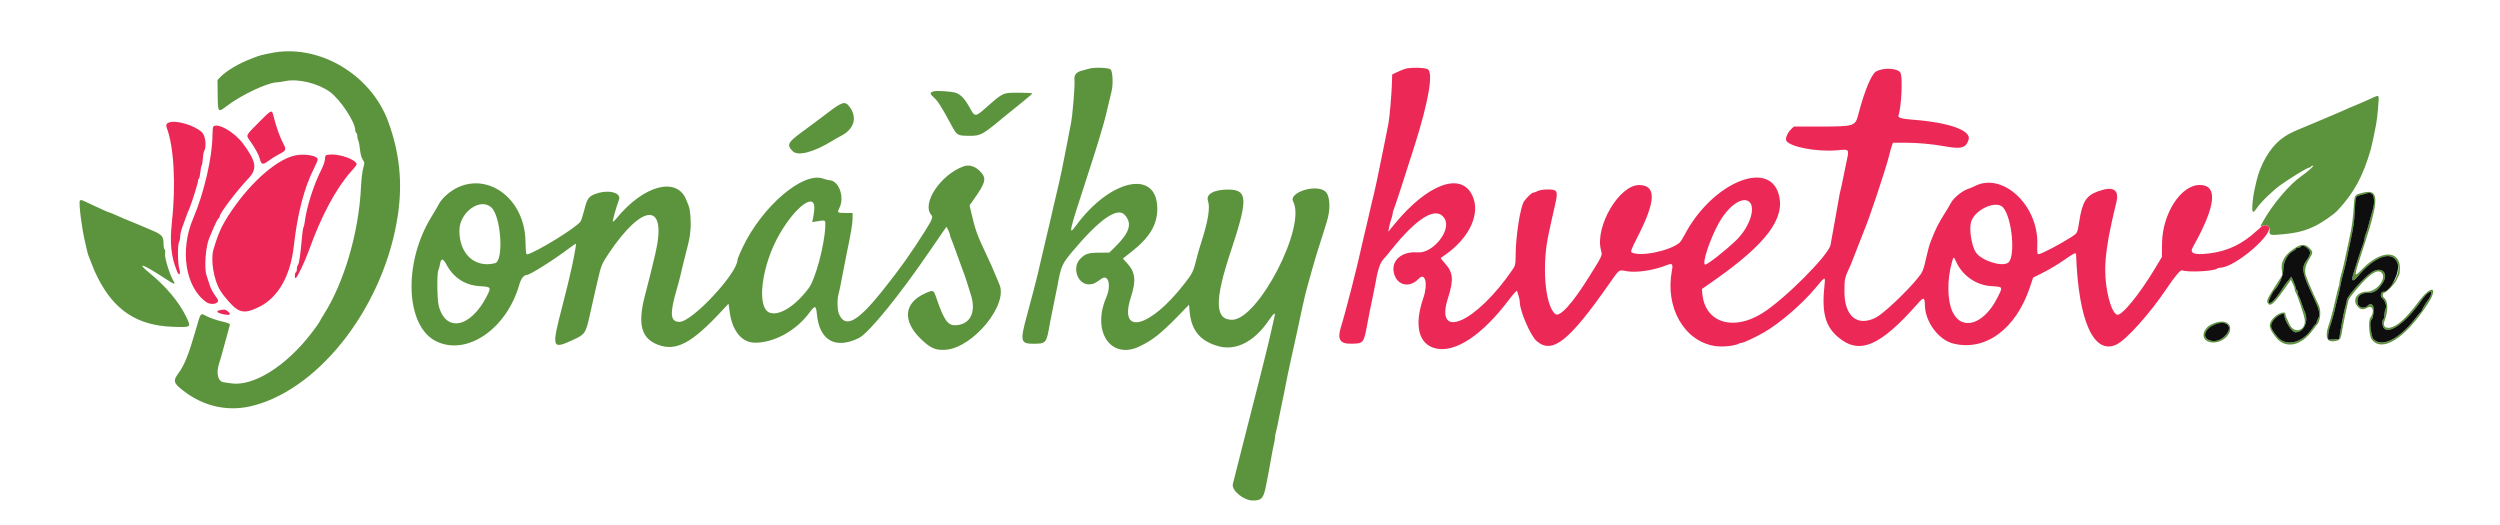
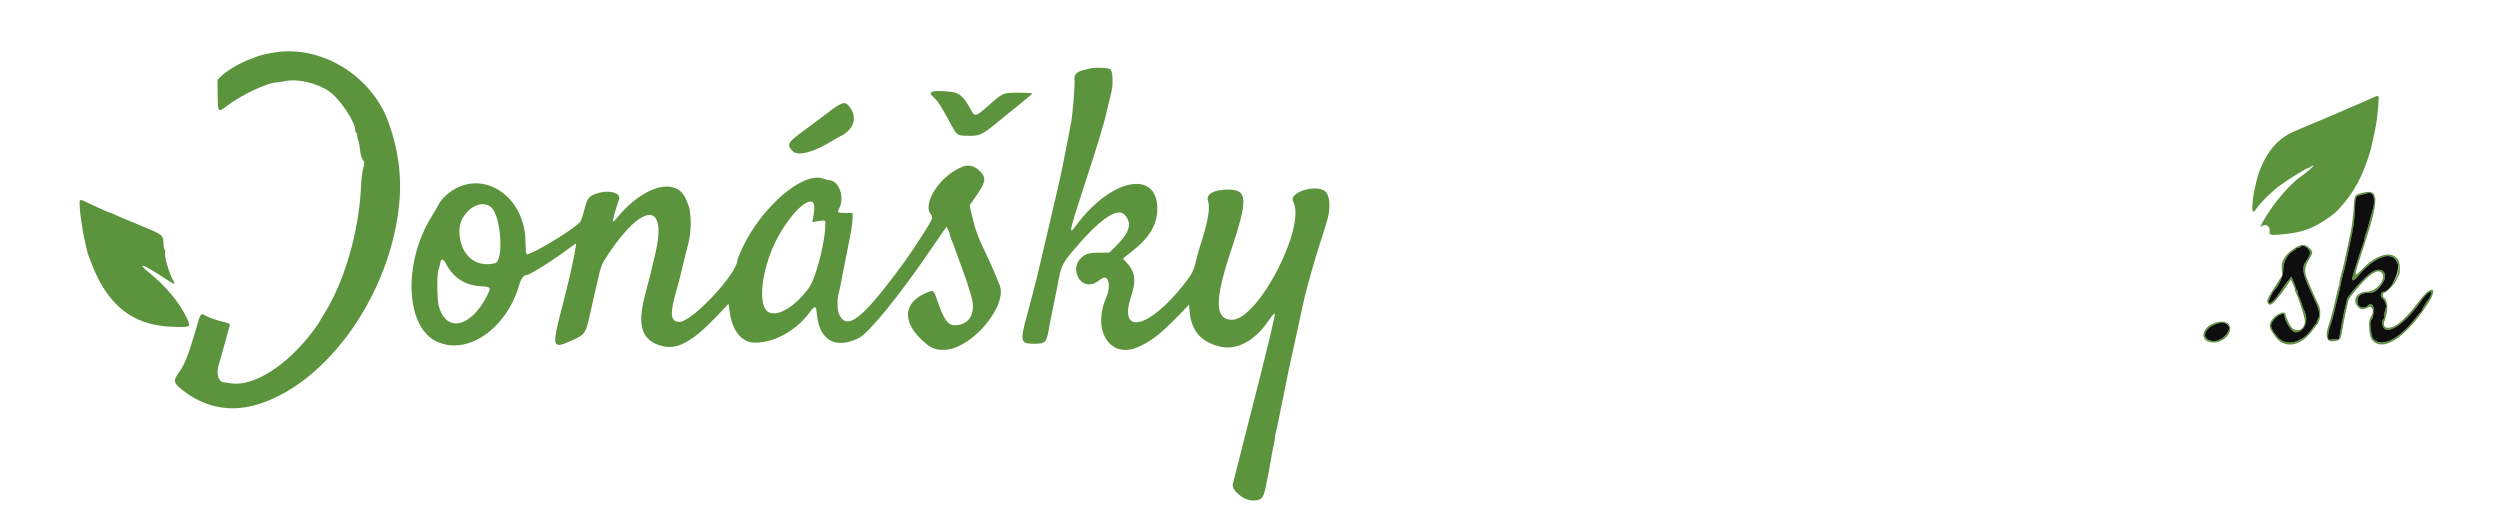
<svg xmlns="http://www.w3.org/2000/svg" id="svg" version="1.1" width="400" height="84" viewBox="0, 0, 400,84">
  <g id="svgg">
    <path id="path0" d="M44.750 8.274 C 43.883 8.358,41.677 8.811,41.250 8.992 C 41.067 9.070,40.654 9.227,40.333 9.343 C 38.408 10.034,36.217 11.318,35.274 12.306 L 34.798 12.805 34.823 14.991 C 34.858 18.061,34.852 18.052,36.304 16.947 C 38.676 15.143,42.904 13.167,44.393 13.167 C 44.578 13.167,45.164 13.077,45.694 12.968 C 47.702 12.553,50.910 13.338,52.787 14.704 C 54.438 15.905,56.833 19.515,56.833 20.801 C 56.833 20.991,56.908 21.193,57.000 21.250 C 57.092 21.307,57.167 21.541,57.167 21.771 C 57.167 22.001,57.238 22.323,57.326 22.487 C 57.414 22.651,57.537 23.302,57.600 23.934 C 57.671 24.655,57.837 25.258,58.043 25.553 C 58.354 25.997,58.358 26.068,58.116 26.886 C 57.975 27.361,57.815 28.725,57.759 29.917 C 57.423 37.162,55.060 45.230,51.769 50.375 C 51.438 50.893,51.167 51.365,51.167 51.424 C 51.167 51.483,50.650 52.218,50.018 53.057 C 45.911 58.517,40.511 61.924,36.917 61.325 C 36.458 61.249,35.998 61.182,35.895 61.177 C 34.877 61.123,34.515 59.737,35.082 58.064 C 35.210 57.686,35.501 56.674,35.730 55.814 C 36.095 54.439,36.443 53.171,36.754 52.083 C 36.839 51.786,36.703 51.716,35.491 51.432 C 34.744 51.256,33.711 50.906,33.195 50.653 C 31.975 50.055,32.195 49.783,31.236 53.083 C 30.165 56.773,29.502 58.413,28.566 59.689 C 27.659 60.927,27.751 61.289,29.280 62.481 C 32.682 65.134,36.691 65.959,40.750 64.843 C 51.586 61.862,61.593 48.541,63.670 34.333 C 64.424 29.175,63.935 24.460,62.132 19.500 C 59.553 12.407,52.049 7.560,44.750 8.274 M174.167 11.012 C 173.938 11.090,173.563 11.193,173.333 11.240 C 172.283 11.457,171.806 11.952,171.916 12.712 C 172.026 13.468,171.608 18.594,171.336 19.833 C 171.245 20.246,170.940 21.821,170.658 23.333 C 170.375 24.846,170.043 26.533,169.920 27.083 C 169.797 27.633,169.575 28.646,169.427 29.333 C 169.279 30.021,169.087 30.846,169.002 31.167 C 168.916 31.488,168.728 32.275,168.585 32.917 C 168.177 34.748,168.008 35.472,166.660 41.167 C 166.367 42.404,166.071 43.679,166.002 44.000 C 165.896 44.495,164.766 48.825,164.327 50.417 C 163.185 54.561,163.278 55.001,165.303 54.999 C 167.409 54.997,167.432 54.968,167.995 51.667 C 168.065 51.254,168.328 49.942,168.580 48.750 C 168.831 47.558,169.098 46.246,169.173 45.833 C 169.766 42.552,169.894 42.257,171.629 40.189 C 175.905 35.091,178.776 33.085,179.950 34.375 C 181.195 35.742,180.759 37.204,178.421 39.500 L 177.488 40.417 175.869 40.427 C 174.110 40.438,173.596 40.610,172.804 41.452 C 171.491 42.849,172.419 45.501,174.221 45.499 C 174.874 45.498,175.139 45.380,176.228 44.607 C 177.352 43.808,177.830 45.650,177.000 47.583 C 174.620 53.132,177.808 57.692,182.442 55.369 C 183.658 54.759,184.053 54.513,185.130 53.698 C 185.798 53.193,187.221 51.873,188.293 50.765 L 190.243 48.750 190.341 49.851 C 190.614 52.901,192.070 54.627,195.037 55.416 C 197.802 56.151,200.725 54.623,203.014 51.248 C 203.766 50.140,204.111 49.877,203.945 50.542 C 203.893 50.748,203.661 51.779,203.430 52.833 C 203.198 53.887,202.815 55.500,202.577 56.417 C 202.340 57.333,202.080 58.383,201.999 58.750 C 201.918 59.117,201.654 60.167,201.412 61.083 C 201.170 62.000,200.157 65.975,199.161 69.917 C 198.165 73.858,197.310 77.233,197.260 77.417 C 196.983 78.427,198.954 80.076,200.444 80.080 C 201.863 80.084,202.172 79.737,202.565 77.692 C 202.718 76.899,202.910 75.912,202.993 75.500 C 203.075 75.087,203.264 74.037,203.412 73.167 C 203.561 72.296,203.754 71.312,203.841 70.981 C 203.929 70.649,204.000 70.205,204.000 69.992 C 204.000 69.780,204.071 69.377,204.157 69.095 C 204.244 68.814,204.440 67.908,204.592 67.083 C 204.745 66.258,204.934 65.321,205.012 65.000 C 205.135 64.496,205.580 62.292,206.005 60.083 C 206.075 59.717,206.325 58.554,206.559 57.500 C 207.499 53.279,207.877 51.553,207.999 50.917 C 208.069 50.550,208.257 49.688,208.415 49.000 C 208.574 48.313,208.763 47.487,208.835 47.167 C 208.948 46.669,209.210 45.707,209.995 42.917 C 210.353 41.642,210.882 39.885,210.998 39.583 C 211.068 39.400,211.331 38.575,211.581 37.750 C 211.831 36.925,212.140 35.929,212.268 35.537 C 212.917 33.537,212.835 31.373,212.083 30.666 C 210.695 29.362,206.109 30.772,206.909 32.257 C 209.049 36.232,201.315 51.167,197.116 51.167 C 194.366 51.167,194.308 48.075,196.913 40.250 C 199.722 31.815,199.656 30.333,196.475 30.333 C 194.201 30.333,192.907 31.074,193.281 32.162 C 193.640 33.206,193.308 35.301,192.263 38.583 C 191.803 40.026,191.699 40.388,191.421 41.500 C 190.927 43.478,190.797 43.738,189.451 45.464 C 183.936 52.530,178.923 53.763,180.941 47.556 C 181.816 44.865,181.664 43.546,180.309 42.076 L 179.657 41.369 181.037 40.286 C 183.938 38.009,185.167 35.959,185.167 33.394 C 185.167 27.004,177.611 28.606,172.113 36.162 C 170.921 37.800,171.080 37.036,173.412 29.917 C 174.768 25.775,175.846 22.358,176.197 21.083 C 176.299 20.717,176.475 20.117,176.589 19.750 C 176.703 19.383,176.995 18.221,177.239 17.167 C 177.483 16.112,177.753 14.979,177.841 14.647 C 178.130 13.551,178.043 11.424,177.695 11.109 C 177.359 10.805,174.963 10.739,174.167 11.012 M149.417 14.608 C 148.758 14.788,148.745 14.996,149.355 15.546 C 150.104 16.220,150.461 16.777,152.235 20.042 C 153.127 21.684,153.169 21.709,155.070 21.731 C 156.881 21.751,157.199 21.580,160.583 18.752 C 160.858 18.522,161.999 17.603,163.118 16.709 C 164.238 15.815,165.156 15.027,165.160 14.958 C 165.164 14.890,164.190 14.833,162.997 14.833 C 160.442 14.833,160.529 14.795,157.939 17.072 C 156.012 18.765,155.997 18.766,155.169 17.250 C 154.385 15.815,153.673 15.067,152.866 14.830 C 152.150 14.620,149.904 14.476,149.417 14.608 M379.750 15.586 C 378.604 16.117,376.972 16.833,376.910 16.833 C 376.873 16.833,376.410 17.026,375.880 17.262 C 374.187 18.017,373.947 18.120,372.250 18.833 C 371.333 19.218,370.321 19.646,370.000 19.784 C 369.372 20.053,369.113 20.162,368.083 20.585 C 366.488 21.241,365.889 21.566,364.977 22.268 C 363.198 23.637,361.676 26.232,361.029 29.000 C 360.596 30.855,360.512 31.327,360.405 32.519 C 360.269 34.033,360.450 34.260,361.059 33.341 C 361.676 32.408,363.634 30.492,364.866 29.616 C 366.456 28.485,369.157 26.833,369.417 26.833 C 369.543 26.833,369.693 26.758,369.750 26.667 C 369.807 26.575,369.964 26.500,370.100 26.500 C 370.319 26.500,369.191 27.509,368.225 28.177 C 366.325 29.491,363.617 32.683,362.112 35.381 C 361.581 36.332,361.570 36.396,361.988 36.136 C 362.566 35.774,363.217 36.214,363.136 36.911 C 363.051 37.636,363.210 37.680,365.209 37.487 C 367.524 37.263,368.796 36.938,370.414 36.157 C 371.503 35.630,373.433 34.303,374.001 33.688 C 376.667 30.807,378.053 28.262,379.320 23.917 C 379.466 23.415,379.882 21.472,380.176 19.917 C 380.394 18.761,380.667 15.636,380.565 15.470 C 380.455 15.293,380.352 15.307,379.750 15.586 M132.309 18.140 C 131.150 19.025,129.331 20.384,128.267 21.158 C 126.034 22.785,125.840 23.199,126.841 24.200 C 127.658 25.017,130.185 24.362,133.083 22.583 C 133.542 22.302,134.206 21.924,134.559 21.744 C 136.683 20.662,137.222 18.780,135.904 17.052 C 135.203 16.133,134.758 16.268,132.309 18.140 M154.167 26.617 C 150.471 27.954,147.392 32.616,149.023 34.408 C 149.312 34.726,149.144 35.150,148.024 36.932 C 145.756 40.539,143.972 43.042,141.183 46.531 C 137.169 51.552,135.228 52.580,134.227 50.214 C 133.965 49.595,133.927 47.844,134.159 47.095 C 134.246 46.814,134.468 45.758,134.651 44.750 C 134.835 43.742,135.202 41.867,135.467 40.583 C 136.209 36.994,136.404 35.822,136.411 34.917 L 136.417 34.083 135.297 34.075 C 133.937 34.065,133.924 34.054,134.320 33.234 C 135.170 31.474,134.186 28.845,132.670 28.831 C 132.531 28.830,132.082 28.712,131.672 28.569 C 128.454 27.449,121.939 33.032,118.817 39.586 C 118.367 40.529,118.000 41.418,118.000 41.562 C 118.000 43.726,110.744 51.500,108.724 51.500 C 107.249 51.500,107.130 50.241,108.243 46.417 C 108.484 45.592,108.746 44.617,108.827 44.250 C 108.999 43.473,109.600 41.011,109.824 40.167 C 110.273 38.473,110.381 37.904,110.479 36.716 C 110.588 35.389,110.440 33.515,110.179 32.917 C 110.099 32.733,109.944 32.344,109.834 32.052 C 108.381 28.179,102.980 29.587,98.609 34.979 C 98.358 35.289,98.110 35.499,98.059 35.447 C 97.974 35.362,98.602 33.117,99.036 31.958 C 99.445 30.864,97.497 30.303,95.515 30.943 C 94.220 31.362,93.961 31.693,93.510 33.501 C 93.293 34.371,93.012 35.243,92.886 35.438 C 92.277 36.374,85.788 40.375,84.354 40.698 C 84.171 40.740,84.116 40.315,84.078 38.567 C 83.910 30.854,76.521 26.617,71.348 31.268 C 70.920 31.653,70.423 32.257,70.243 32.609 C 70.064 32.962,69.502 33.925,68.996 34.750 C 64.464 42.129,64.891 52.265,69.833 54.629 C 74.743 56.978,81.090 52.611,83.102 45.500 C 83.355 44.606,83.819 44.000,84.250 44.000 C 84.786 44.000,88.616 41.582,91.304 39.546 C 91.701 39.246,92.082 39.000,92.151 39.000 C 92.258 39.000,91.633 42.262,91.161 44.167 C 91.081 44.487,90.942 45.087,90.851 45.500 C 90.760 45.913,90.373 47.450,89.991 48.917 C 88.214 55.745,88.276 55.950,91.667 54.391 C 93.628 53.489,93.720 53.350,94.407 50.250 C 94.651 49.150,94.919 47.950,95.004 47.583 C 95.088 47.217,95.347 46.092,95.578 45.083 C 96.181 42.451,96.264 42.243,97.375 40.583 C 102.901 32.329,106.803 32.329,104.854 40.583 C 104.064 43.930,104.027 44.079,103.177 47.333 C 101.989 51.875,102.607 54.163,105.289 55.167 C 108.182 56.250,110.673 54.925,115.492 49.740 L 116.568 48.583 116.750 49.917 C 117.171 52.990,118.701 54.833,120.832 54.833 C 123.870 54.833,127.374 52.905,129.461 50.083 C 130.420 48.788,130.556 48.811,130.705 50.300 C 131.121 54.478,133.652 55.915,137.394 54.100 C 139.000 53.320,143.965 47.208,148.984 39.831 C 149.955 38.404,150.907 37.021,151.100 36.759 L 151.450 36.282 151.725 36.833 C 151.876 37.136,152.000 37.487,152.000 37.611 C 152.000 37.736,152.069 37.968,152.153 38.127 C 152.238 38.286,152.692 39.504,153.163 40.833 C 153.634 42.162,154.087 43.400,154.169 43.583 C 154.333 43.949,154.961 45.883,155.393 47.348 C 156.197 50.083,155.159 51.985,152.832 52.038 C 151.643 52.065,151.040 51.209,149.882 47.849 C 149.359 46.334,149.371 46.340,148.048 46.925 C 144.588 48.456,144.340 51.389,147.423 54.318 C 148.907 55.727,149.704 56.068,151.283 55.965 C 155.673 55.678,161.401 48.692,159.887 45.470 C 159.787 45.257,159.498 44.558,159.244 43.917 C 158.990 43.275,158.354 41.850,157.830 40.750 C 156.357 37.657,156.019 36.722,155.409 34.052 L 155.136 32.853 155.877 31.802 C 157.672 29.257,157.849 28.576,156.975 27.581 C 156.142 26.632,155.107 26.277,154.167 26.617 M378.083 30.829 C 376.686 31.189,376.722 31.135,376.605 33.029 C 376.504 34.659,376.322 36.134,376.086 37.250 C 376.028 37.525,375.878 38.237,375.754 38.833 C 375.146 41.747,374.786 43.316,374.570 43.988 C 374.440 44.394,374.333 44.897,374.333 45.105 C 374.333 45.314,374.266 45.657,374.185 45.867 C 374.103 46.078,373.909 46.850,373.753 47.583 C 373.598 48.317,373.408 49.142,373.330 49.417 C 373.253 49.692,373.101 50.254,372.994 50.667 C 372.887 51.079,372.694 51.719,372.566 52.088 C 371.932 53.920,372.312 54.824,373.608 54.571 C 374.485 54.399,374.525 54.329,374.829 52.417 C 374.963 51.578,375.381 49.590,375.750 48.042 C 375.857 47.594,377.912 45.160,378.890 44.323 C 379.934 43.430,380.586 43.209,381.020 43.601 C 381.971 44.462,380.304 46.667,378.702 46.667 C 377.111 46.667,376.283 48.024,377.242 49.059 C 377.725 49.581,378.053 49.607,378.868 49.191 C 379.672 48.782,379.958 49.945,379.268 50.817 C 378.913 51.267,379.039 53.687,379.448 54.260 C 381.058 56.519,384.787 54.202,388.378 48.710 C 390.249 45.849,389.080 45.461,386.990 48.250 C 384.980 50.934,383.531 52.244,382.372 52.430 C 381.598 52.554,381.237 52.133,381.502 51.417 C 382.170 49.614,382.123 48.127,381.380 47.579 C 381.152 47.411,381.241 46.833,381.494 46.833 C 381.788 46.833,383.109 45.484,383.393 44.893 C 383.564 44.539,383.770 44.120,383.852 43.961 C 383.933 43.801,383.995 43.314,383.988 42.877 C 383.944 39.997,380.985 40.005,378.118 42.894 C 376.479 44.546,376.467 44.746,378.344 39.000 C 380.692 31.812,380.640 30.172,378.083 30.829 M379.511 31.006 C 379.874 31.200,379.962 32.468,379.678 33.405 C 379.593 33.686,379.436 34.254,379.331 34.667 C 378.957 36.126,378.623 37.254,378.479 37.539 C 378.399 37.699,378.333 37.959,378.333 38.117 C 378.333 38.369,378.102 39.116,377.672 40.250 C 377.547 40.578,376.917 42.565,376.493 43.963 C 376.178 45.001,376.468 45.154,377.160 44.317 C 379.974 40.915,382.870 39.948,383.618 42.160 C 383.873 42.915,383.788 43.534,383.273 44.666 C 383.061 45.131,381.572 46.667,381.333 46.667 C 380.946 46.667,380.782 47.389,381.108 47.655 C 381.633 48.084,381.913 48.942,381.690 49.432 C 381.585 49.661,381.500 50.104,381.500 50.415 C 381.500 50.726,381.425 51.027,381.333 51.083 C 381.068 51.247,381.140 52.194,381.442 52.529 C 382.341 53.522,385.077 51.487,387.417 48.086 C 388.212 46.929,389.000 46.349,389.000 46.919 C 389.000 47.152,388.697 47.805,388.498 48.000 C 388.289 48.206,387.500 49.509,387.500 49.649 C 387.500 49.735,387.443 49.831,387.374 49.861 C 387.305 49.892,386.836 50.442,386.333 51.083 C 382.915 55.438,379.334 56.147,379.334 52.468 C 379.333 51.763,379.400 51.145,379.481 51.095 C 379.693 50.964,379.868 49.613,379.740 49.101 C 379.617 48.614,379.161 48.521,378.833 48.917 C 378.384 49.458,377.362 49.237,377.237 48.571 C 377.017 47.401,377.627 46.833,379.103 46.833 C 379.934 46.833,380.446 46.458,381.236 45.268 C 382.284 43.690,381.017 42.508,379.431 43.584 C 378.223 44.404,375.500 47.449,375.500 47.980 C 375.500 48.115,375.430 48.457,375.344 48.738 C 375.145 49.393,374.828 50.848,374.651 51.917 C 374.575 52.375,374.454 53.087,374.381 53.500 L 374.250 54.250 373.375 54.300 L 372.500 54.351 372.502 53.717 C 372.504 53.369,372.621 52.749,372.764 52.340 C 373.084 51.420,373.490 49.966,373.674 49.083 C 373.750 48.717,373.933 47.967,374.080 47.417 C 374.228 46.867,374.412 46.042,374.490 45.583 C 374.567 45.125,374.761 44.300,374.920 43.750 C 375.079 43.200,375.278 42.412,375.362 42.000 C 375.446 41.587,375.584 40.912,375.669 40.500 C 375.753 40.087,375.943 39.188,376.090 38.500 C 376.569 36.265,376.686 35.443,376.765 33.750 C 376.871 31.484,376.898 31.400,377.540 31.242 C 377.839 31.168,378.271 31.055,378.500 30.990 C 379.114 30.817,379.159 30.818,379.511 31.006 M12.775 32.127 C 12.573 32.454,13.074 36.475,13.579 38.583 C 13.733 39.225,13.896 39.938,13.942 40.167 C 13.988 40.396,14.085 40.733,14.159 40.917 C 14.233 41.100,14.424 41.587,14.583 42.000 C 15.067 43.252,15.197 43.550,15.633 44.417 C 18.285 49.685,21.999 52.106,27.707 52.290 C 30.640 52.385,30.620 52.401,29.768 50.638 C 28.651 48.326,26.551 45.823,23.947 43.699 C 21.691 41.858,22.834 42.217,26.143 44.388 C 28.017 45.617,28.182 45.663,27.684 44.813 C 27.100 43.814,26.300 41.145,26.410 40.559 C 26.466 40.260,26.435 39.979,26.338 39.920 C 26.244 39.861,26.166 39.462,26.164 39.032 C 26.160 37.755,25.950 37.530,24.000 36.723 C 23.037 36.325,22.100 35.926,21.917 35.837 C 21.733 35.748,21.171 35.518,20.667 35.325 C 20.162 35.132,19.276 34.754,18.697 34.487 C 18.117 34.219,17.588 34.000,17.520 34.000 C 17.452 34.000,17.101 33.860,16.740 33.689 C 16.379 33.517,15.783 33.246,15.417 33.087 C 15.050 32.927,14.387 32.617,13.943 32.398 C 13.076 31.971,12.897 31.929,12.775 32.127 M130.276 33.579 C 130.230 34.040,130.139 34.670,130.074 34.979 L 129.956 35.542 130.603 35.432 C 132.168 35.169,132.089 35.119,132.037 36.333 C 131.909 39.285,130.456 44.680,129.410 46.083 C 127.247 48.987,124.655 50.610,123.125 50.019 C 120.980 49.190,121.859 42.384,124.753 37.417 C 127.424 32.832,130.569 30.647,130.276 33.579 M78.633 33.211 C 80.185 34.661,80.634 41.751,79.196 42.112 C 75.984 42.918,73.500 40.649,73.500 36.910 C 73.500 33.960,76.850 31.546,78.633 33.211 M367.000 39.804 C 365.577 40.766,364.940 41.836,365.075 43.038 L 365.182 43.993 364.021 45.823 C 362.667 47.957,362.585 48.160,362.906 48.592 C 363.296 49.117,363.998 48.429,365.978 45.577 L 366.539 44.769 366.853 45.414 C 367.025 45.769,367.167 46.184,367.167 46.335 C 367.167 46.487,367.218 46.663,367.281 46.725 C 367.498 46.943,368.585 50.161,368.740 51.044 C 369.056 52.852,367.093 53.539,366.331 51.887 C 366.127 51.445,365.894 50.953,365.813 50.794 C 365.733 50.635,365.667 50.391,365.667 50.252 C 365.667 49.647,364.241 50.206,363.582 51.070 C 362.908 51.954,363.018 52.526,364.138 53.961 C 365.648 55.895,368.180 55.393,370.064 52.787 C 370.344 52.400,370.615 52.046,370.666 52.000 C 371.258 51.470,371.441 49.735,370.999 48.840 C 370.549 47.931,369.665 45.966,369.420 45.333 C 369.261 44.921,369.063 44.411,368.982 44.200 C 368.674 43.407,368.815 42.547,369.416 41.550 C 370.126 40.372,370.128 40.321,369.487 39.679 C 368.790 38.982,368.170 39.013,367.000 39.804 M369.242 39.757 C 369.798 40.273,369.734 40.710,368.937 41.828 C 368.197 42.865,368.415 43.918,370.091 47.417 C 371.066 49.450,371.275 50.300,370.945 50.875 C 370.792 51.142,370.667 51.467,370.667 51.597 C 370.667 51.727,370.610 51.835,370.542 51.837 C 370.473 51.839,370.192 52.178,369.917 52.590 C 368.383 54.888,365.744 55.516,364.397 53.904 C 363.232 52.510,363.122 52.058,363.749 51.237 C 364.367 50.427,365.500 49.903,365.500 50.427 C 365.500 51.301,366.704 53.167,367.268 53.167 C 368.705 53.167,369.479 51.275,368.685 49.703 C 368.605 49.545,368.408 49.004,368.247 48.500 C 368.085 47.996,367.889 47.512,367.810 47.425 C 367.731 47.338,367.667 47.099,367.667 46.893 C 367.667 46.688,367.592 46.473,367.500 46.417 C 367.408 46.360,367.333 46.215,367.333 46.095 C 367.333 45.974,367.173 45.514,366.978 45.072 L 366.622 44.268 366.224 44.759 C 366.004 45.029,365.761 45.331,365.683 45.430 C 365.604 45.529,365.332 45.941,365.078 46.346 C 363.997 48.067,363.000 48.971,363.000 48.231 C 363.000 47.990,363.619 46.708,363.837 46.500 C 364.644 45.727,365.333 44.146,365.333 43.069 C 365.333 41.858,366.079 40.541,367.014 40.100 C 367.190 40.017,367.333 39.886,367.333 39.808 C 367.333 39.730,367.479 39.667,367.657 39.667 C 367.835 39.667,368.027 39.592,368.083 39.500 C 368.264 39.208,368.770 39.320,369.242 39.757 M71.434 42.331 C 72.572 44.462,74.438 45.657,76.836 45.794 C 78.572 45.893,78.615 45.955,77.911 47.344 C 75.308 52.481,71.275 53.274,70.183 48.864 C 69.931 47.845,69.897 43.673,70.138 43.215 C 70.224 43.051,70.348 42.594,70.413 42.199 C 70.566 41.279,70.895 41.322,71.434 42.331 M353.847 51.885 C 352.496 52.555,352.118 54.041,353.161 54.580 C 354.605 55.327,356.833 54.095,356.833 52.549 C 356.833 51.427,355.408 51.110,353.847 51.885 M356.429 51.905 C 357.094 52.571,356.144 54.071,354.806 54.466 C 353.173 54.948,352.151 53.708,353.292 52.629 C 354.192 51.776,355.905 51.381,356.429 51.905 " stroke="none" fill="#5c943d" fill-rule="evenodd" />
-     <path id="path1" d="M224.750 11.033 C 224.475 11.123,223.912 11.359,223.500 11.557 L 222.750 11.917 222.715 13.167 C 222.663 14.989,222.339 18.791,222.157 19.708 C 222.071 20.144,221.931 20.856,221.846 21.292 C 221.761 21.727,221.570 22.683,221.422 23.417 C 220.389 28.530,219.996 30.405,219.833 31.000 C 219.745 31.321,219.563 32.071,219.429 32.667 C 219.019 34.491,218.343 37.384,218.182 38.000 C 218.099 38.321,217.952 38.958,217.856 39.417 C 217.263 42.249,215.248 50.122,214.559 52.297 C 213.942 54.249,214.369 55.007,216.079 54.991 C 218.220 54.971,218.188 55.011,218.833 51.500 C 219.065 50.240,219.251 49.313,219.587 47.750 C 219.745 47.017,219.932 46.079,220.003 45.667 C 220.449 43.065,220.806 42.007,221.459 41.351 C 221.586 41.224,222.086 40.624,222.570 40.018 C 226.827 34.688,229.897 32.893,231.152 35.000 C 232.254 36.851,229.253 40.586,226.826 40.382 C 224.308 40.171,222.577 41.648,223.013 43.636 C 223.460 45.673,225.509 46.170,226.985 44.600 C 228.036 43.481,228.512 45.431,227.735 47.673 C 226.215 52.060,226.966 55.110,229.727 55.751 C 232.850 56.478,237.179 53.604,241.397 48.004 C 242.097 47.075,242.696 46.413,242.728 46.532 C 242.760 46.652,242.872 47.018,242.976 47.345 C 243.081 47.673,243.167 48.119,243.167 48.337 C 243.167 49.753,244.888 53.735,245.860 54.567 C 248.378 56.723,251.021 54.634,257.500 45.369 C 259.134 43.033,258.964 43.156,260.225 43.385 C 261.804 43.671,264.518 43.276,266.562 42.463 C 267.578 42.059,267.717 42.187,267.502 43.324 C 266.394 49.165,269.446 54.549,274.319 55.354 C 275.526 55.553,277.483 55.368,278.206 54.986 C 278.365 54.902,278.615 54.833,278.762 54.833 C 279.023 54.833,280.950 53.917,282.244 53.177 C 284.731 51.755,288.372 48.616,290.471 46.085 C 292.013 44.227,292.073 44.200,291.936 45.437 C 291.434 49.976,292.005 52.191,294.141 53.978 C 297.534 56.818,300.831 55.403,306.907 48.500 C 307.805 47.480,307.960 47.539,307.992 48.917 C 308.055 51.539,310.192 54.391,312.532 54.972 C 317.644 56.242,322.532 52.664,324.762 46.019 L 325.300 44.417 326.961 43.583 C 327.875 43.125,329.345 42.244,330.228 41.625 C 331.863 40.479,332.161 40.339,332.174 40.708 C 332.540 51.339,334.999 56.834,338.626 55.129 C 340.192 54.393,343.980 50.171,346.667 46.167 C 347.979 44.211,348.881 43.149,349.143 43.253 C 350.041 43.607,354.272 43.398,354.742 42.976 C 354.829 42.897,355.044 42.833,355.221 42.833 C 357.648 42.833,364.349 36.978,362.844 36.173 C 362.309 35.886,362.124 35.965,361.083 36.926 C 358.795 39.038,356.449 40.166,353.583 40.531 C 351.093 40.848,350.283 40.562,350.844 39.567 C 354.528 33.034,354.922 29.638,352.001 29.595 C 348.975 29.550,345.980 34.154,345.927 38.932 L 345.902 41.114 344.915 42.765 C 342.274 47.179,339.370 50.710,338.683 50.342 C 337.722 49.828,336.833 46.351,336.833 43.109 C 336.833 41.245,337.217 38.441,337.852 35.667 C 337.946 35.254,338.089 34.617,338.168 34.250 C 338.248 33.883,338.440 33.083,338.595 32.471 C 339.143 30.303,338.137 29.700,335.569 30.656 C 333.764 31.328,333.154 32.347,332.668 35.500 C 332.391 37.298,332.388 37.302,331.431 37.915 C 329.545 39.121,326.594 40.666,326.174 40.667 C 325.957 40.667,325.925 40.427,325.969 39.123 C 326.182 32.802,320.329 27.409,315.873 29.823 C 315.714 29.910,315.221 30.109,314.779 30.267 C 313.885 30.587,312.540 31.705,312.168 32.439 C 312.035 32.702,311.489 33.613,310.956 34.463 C 310.125 35.789,309.697 36.652,308.999 38.417 C 308.705 39.158,308.517 39.810,308.250 41.000 C 307.734 43.306,307.657 43.494,306.803 44.541 C 304.973 46.781,301.315 50.221,300.128 50.817 C 297.139 52.318,295.082 50.583,295.109 46.583 C 295.123 44.502,295.106 44.570,296.163 42.250 C 296.247 42.067,296.701 40.904,297.173 39.667 C 297.645 38.429,298.099 37.267,298.182 37.083 C 298.920 35.449,301.730 27.045,302.250 24.917 C 302.407 24.275,302.611 23.544,302.704 23.292 L 302.874 22.833 304.780 22.833 C 306.722 22.833,309.120 23.043,310.917 23.371 C 313.812 23.898,314.518 23.722,314.974 22.359 C 315.464 20.895,311.939 19.614,306.186 19.165 C 304.170 19.008,303.613 18.843,303.758 18.446 C 304.226 17.171,304.453 12.382,304.080 11.661 C 303.682 10.892,301.318 10.763,300.159 11.448 C 299.416 11.886,298.315 14.559,297.328 18.313 C 296.826 20.226,296.755 20.246,290.722 20.249 L 287.027 20.250 286.582 20.667 C 286.049 21.166,285.641 22.072,285.783 22.441 C 286.178 23.472,290.608 24.339,293.965 24.042 C 295.969 23.864,295.897 23.762,295.396 26.091 C 295.160 27.187,294.904 28.443,294.826 28.882 C 294.748 29.322,294.639 29.825,294.583 30.000 C 294.475 30.342,294.232 31.574,294.008 32.917 C 293.932 33.375,293.746 34.425,293.595 35.250 C 293.444 36.075,293.248 37.162,293.158 37.667 C 293.069 38.171,292.949 38.846,292.892 39.167 C 292.600 40.802,285.517 47.900,281.965 50.116 C 277.293 53.031,272.841 51.622,272.383 47.085 L 272.299 46.250 274.191 44.924 C 282.656 38.993,285.722 34.887,284.574 31.021 C 282.909 25.414,273.783 29.412,269.511 37.620 C 269.223 38.174,268.859 38.730,268.702 38.855 C 267.016 40.205,262.261 41.137,261.035 40.359 C 260.872 40.255,261.100 39.679,261.969 37.986 C 264.947 32.192,265.046 29.664,262.299 29.607 C 259.113 29.540,255.175 36.195,256.150 39.998 C 256.385 40.913,256.471 40.716,254.338 44.149 C 251.572 48.602,249.514 50.866,248.812 50.230 C 247.159 48.735,246.666 42.280,247.820 37.250 C 247.904 36.883,248.064 36.133,248.176 35.583 C 248.287 35.033,248.558 33.833,248.778 32.917 C 249.211 31.116,249.186 30.582,248.664 30.416 C 248.043 30.219,246.533 30.308,246.023 30.571 C 245.744 30.715,245.415 30.833,245.291 30.833 C 245.085 30.833,244.366 31.515,243.866 32.185 C 243.267 32.985,242.510 37.787,242.503 40.833 C 242.499 42.282,242.460 42.474,242.041 43.088 C 236.209 51.645,229.450 54.643,231.679 47.684 C 232.614 44.767,232.514 43.608,231.205 42.151 C 230.794 41.694,230.486 41.299,230.520 41.273 C 230.555 41.247,230.846 41.044,231.167 40.822 C 235.159 38.059,236.961 34.108,235.545 31.217 C 233.701 27.450,228.342 29.469,223.074 35.917 L 222.121 37.083 222.243 36.417 C 222.309 36.050,222.468 35.450,222.596 35.083 C 222.724 34.717,222.830 34.284,222.831 34.123 C 222.832 33.961,222.904 33.699,222.990 33.539 C 223.123 33.292,225.008 27.514,226.401 23.083 C 228.539 16.283,229.320 11.824,228.498 11.120 C 228.117 10.794,225.655 10.736,224.750 11.033 M41.375 19.614 C 39.240 21.766,39.321 21.580,40.061 22.625 C 40.775 23.631,41.415 24.797,41.548 25.333 C 41.805 26.363,42.032 26.434,42.916 25.759 C 43.360 25.420,44.161 24.922,44.695 24.652 C 45.721 24.134,45.824 23.931,45.431 23.192 C 44.812 22.029,44.224 20.413,43.789 18.677 C 43.485 17.466,43.518 17.453,41.375 19.614 M27.000 19.611 C 26.621 19.772,26.517 20.016,26.665 20.401 C 27.831 23.443,28.166 29.526,27.501 35.618 C 27.145 38.881,27.374 41.071,28.310 43.376 C 28.664 44.245,28.962 43.919,28.678 42.973 C 28.422 42.118,28.405 39.155,28.654 38.690 C 28.753 38.506,28.833 38.106,28.833 37.800 C 28.833 37.495,28.989 36.834,29.179 36.331 C 29.369 35.828,29.585 35.229,29.659 35.000 C 29.733 34.771,29.887 34.358,30.001 34.083 C 30.115 33.808,30.270 33.433,30.346 33.250 C 30.716 32.356,31.667 29.307,31.667 29.017 C 31.667 28.835,31.731 28.647,31.810 28.598 C 31.888 28.550,31.995 28.097,32.047 27.593 C 32.099 27.088,32.200 26.581,32.272 26.465 C 32.343 26.349,32.425 25.852,32.454 25.361 C 32.483 24.869,32.580 24.329,32.670 24.161 C 33.082 23.390,32.868 21.680,32.292 21.149 C 31.060 20.014,28.086 19.150,27.000 19.611 M34.125 20.262 C 34.056 20.332,33.998 20.958,33.995 21.653 C 33.980 25.131,32.640 30.912,30.920 34.917 C 28.734 40.004,29.652 45.949,32.990 48.326 C 33.865 48.949,35.302 48.530,34.778 47.805 C 34.050 46.799,33.716 46.191,33.512 45.500 C 33.390 45.087,33.182 44.445,33.050 44.071 C 32.643 42.919,32.896 39.433,33.485 38.083 C 33.565 37.900,33.873 37.170,34.170 36.461 C 34.466 35.752,34.812 35.087,34.938 34.982 C 35.064 34.878,35.167 34.704,35.167 34.595 C 35.167 34.096,37.840 30.571,39.792 28.497 C 41.187 27.014,41.000 25.848,38.914 23.015 C 37.532 21.136,34.806 19.570,34.125 20.262 M47.577 24.810 C 44.642 25.191,40.246 28.944,36.935 33.895 C 35.492 36.053,34.959 37.210,34.152 39.928 C 33.662 41.580,34.210 44.853,35.253 46.505 C 35.648 47.130,35.837 47.374,36.615 48.261 C 38.244 50.118,39.165 50.266,41.554 49.056 C 44.533 47.548,46.466 44.128,47.003 39.417 C 47.614 34.050,48.658 30.055,50.288 26.841 C 50.588 26.250,50.833 25.649,50.833 25.507 C 50.833 24.968,49.144 24.607,47.577 24.810 M52.375 24.777 C 52.074 24.841,52.000 24.970,52.000 25.428 C 52.000 25.749,51.750 26.493,51.429 27.125 C 50.173 29.598,49.047 33.144,48.754 35.550 C 48.711 35.898,48.621 36.273,48.552 36.383 C 48.484 36.493,48.375 37.221,48.311 38.000 C 48.108 40.474,47.857 42.210,47.675 42.391 C 47.579 42.488,47.500 42.772,47.500 43.023 C 47.500 43.275,47.425 43.527,47.333 43.583 C 47.134 43.706,47.108 44.500,47.303 44.500 C 47.520 44.500,48.766 41.896,49.416 40.083 C 51.406 34.530,53.765 30.132,56.241 27.357 C 57.147 26.343,57.175 26.285,56.901 25.982 C 56.174 25.180,53.648 24.507,52.375 24.777 M279.576 32.104 C 281.133 32.701,280.109 36.241,277.724 38.509 C 275.995 40.152,273.211 42.333,272.842 42.333 C 272.237 42.333,273.555 38.298,275.019 35.667 C 276.390 33.201,278.381 31.645,279.576 32.104 M320.519 33.221 C 321.963 34.950,322.508 41.197,321.289 42.043 C 320.275 42.747,316.991 41.680,316.128 40.367 C 315.452 39.337,315.038 36.739,315.361 35.550 C 315.910 33.531,319.445 31.934,320.519 33.221 M312.999 41.913 C 313.999 44.109,316.182 45.622,318.577 45.779 C 320.546 45.909,320.498 45.817,319.561 47.674 C 317.428 51.904,313.902 53.016,312.423 49.926 C 311.566 48.134,311.507 44.856,312.283 42.042 C 312.575 40.982,312.574 40.982,312.999 41.913 M35.099 49.645 C 34.439 49.788,34.827 50.113,35.896 50.313 C 36.806 50.483,37.028 50.299,36.471 49.834 C 36.065 49.496,35.893 49.472,35.099 49.645 " stroke="none" fill="#ec2857" fill-rule="evenodd" />
    <path id="path2" d="M378.500 30.990 C 378.271 31.055,377.839 31.168,377.540 31.242 C 376.898 31.400,376.871 31.484,376.765 33.750 C 376.686 35.443,376.569 36.265,376.090 38.500 C 375.943 39.188,375.753 40.087,375.669 40.500 C 375.584 40.912,375.446 41.587,375.362 42.000 C 375.278 42.412,375.079 43.200,374.920 43.750 C 374.761 44.300,374.567 45.125,374.490 45.583 C 374.412 46.042,374.228 46.867,374.080 47.417 C 373.933 47.967,373.750 48.717,373.674 49.083 C 373.490 49.966,373.084 51.420,372.764 52.340 C 372.621 52.749,372.504 53.369,372.502 53.717 L 372.500 54.351 373.375 54.300 L 374.250 54.250 374.381 53.500 C 374.454 53.087,374.575 52.375,374.651 51.917 C 374.828 50.848,375.145 49.393,375.344 48.738 C 375.430 48.457,375.500 48.115,375.500 47.980 C 375.500 47.449,378.223 44.404,379.431 43.584 C 381.017 42.508,382.284 43.690,381.236 45.268 C 380.446 46.458,379.934 46.833,379.103 46.833 C 377.627 46.833,377.017 47.401,377.237 48.571 C 377.362 49.237,378.384 49.458,378.833 48.917 C 379.161 48.521,379.617 48.614,379.740 49.101 C 379.868 49.613,379.693 50.964,379.481 51.095 C 379.113 51.323,379.318 53.732,379.748 54.232 C 380.989 55.675,383.775 54.342,386.333 51.083 C 386.836 50.442,387.305 49.892,387.374 49.861 C 387.443 49.831,387.500 49.735,387.500 49.649 C 387.500 49.509,388.289 48.206,388.498 48.000 C 388.697 47.805,389.000 47.152,389.000 46.919 C 389.000 46.349,388.212 46.929,387.417 48.086 C 385.077 51.487,382.341 53.522,381.442 52.529 C 381.140 52.194,381.068 51.247,381.333 51.083 C 381.425 51.027,381.500 50.726,381.500 50.415 C 381.500 50.104,381.585 49.661,381.690 49.432 C 381.913 48.942,381.633 48.084,381.108 47.655 C 380.782 47.389,380.946 46.667,381.333 46.667 C 382.448 46.667,384.064 43.479,383.618 42.160 C 382.870 39.948,379.974 40.915,377.160 44.317 C 376.468 45.154,376.178 45.001,376.493 43.963 C 376.917 42.565,377.547 40.578,377.672 40.250 C 378.102 39.116,378.333 38.369,378.333 38.117 C 378.333 37.959,378.399 37.699,378.479 37.539 C 378.623 37.254,378.957 36.126,379.331 34.667 C 379.436 34.254,379.593 33.686,379.678 33.405 C 379.962 32.468,379.874 31.200,379.511 31.006 C 379.159 30.818,379.114 30.817,378.500 30.990 M368.083 39.500 C 368.027 39.592,367.835 39.667,367.657 39.667 C 367.479 39.667,367.333 39.730,367.333 39.808 C 367.333 39.886,367.190 40.017,367.014 40.100 C 366.079 40.541,365.333 41.858,365.333 43.069 C 365.333 44.146,364.644 45.727,363.837 46.500 C 363.619 46.708,363.000 47.990,363.000 48.231 C 363.000 48.971,363.997 48.067,365.078 46.346 C 365.332 45.941,365.604 45.529,365.683 45.430 C 365.761 45.331,366.004 45.029,366.224 44.759 L 366.622 44.268 366.978 45.072 C 367.173 45.514,367.333 45.974,367.333 46.095 C 367.333 46.215,367.408 46.360,367.500 46.417 C 367.592 46.473,367.667 46.688,367.667 46.893 C 367.667 47.099,367.731 47.338,367.810 47.425 C 367.889 47.512,368.085 47.996,368.247 48.500 C 368.408 49.004,368.605 49.545,368.685 49.703 C 369.479 51.275,368.705 53.167,367.268 53.167 C 366.704 53.167,365.500 51.301,365.500 50.427 C 365.500 49.903,364.367 50.427,363.749 51.237 C 363.122 52.058,363.232 52.510,364.397 53.904 C 365.744 55.516,368.383 54.888,369.917 52.590 C 370.192 52.178,370.473 51.839,370.542 51.837 C 370.610 51.835,370.667 51.727,370.667 51.597 C 370.667 51.467,370.792 51.142,370.945 50.875 C 371.275 50.300,371.066 49.450,370.091 47.417 C 368.415 43.918,368.197 42.865,368.937 41.828 C 369.734 40.710,369.798 40.273,369.242 39.757 C 368.770 39.320,368.264 39.208,368.083 39.500 M354.333 51.944 C 352.764 52.619,352.296 53.938,353.454 54.422 C 354.317 54.782,355.332 54.476,356.102 53.625 C 357.385 52.204,356.246 51.123,354.333 51.944 " stroke="none" fill="#0e0e0e" fill-rule="evenodd" />
  </g>
</svg>